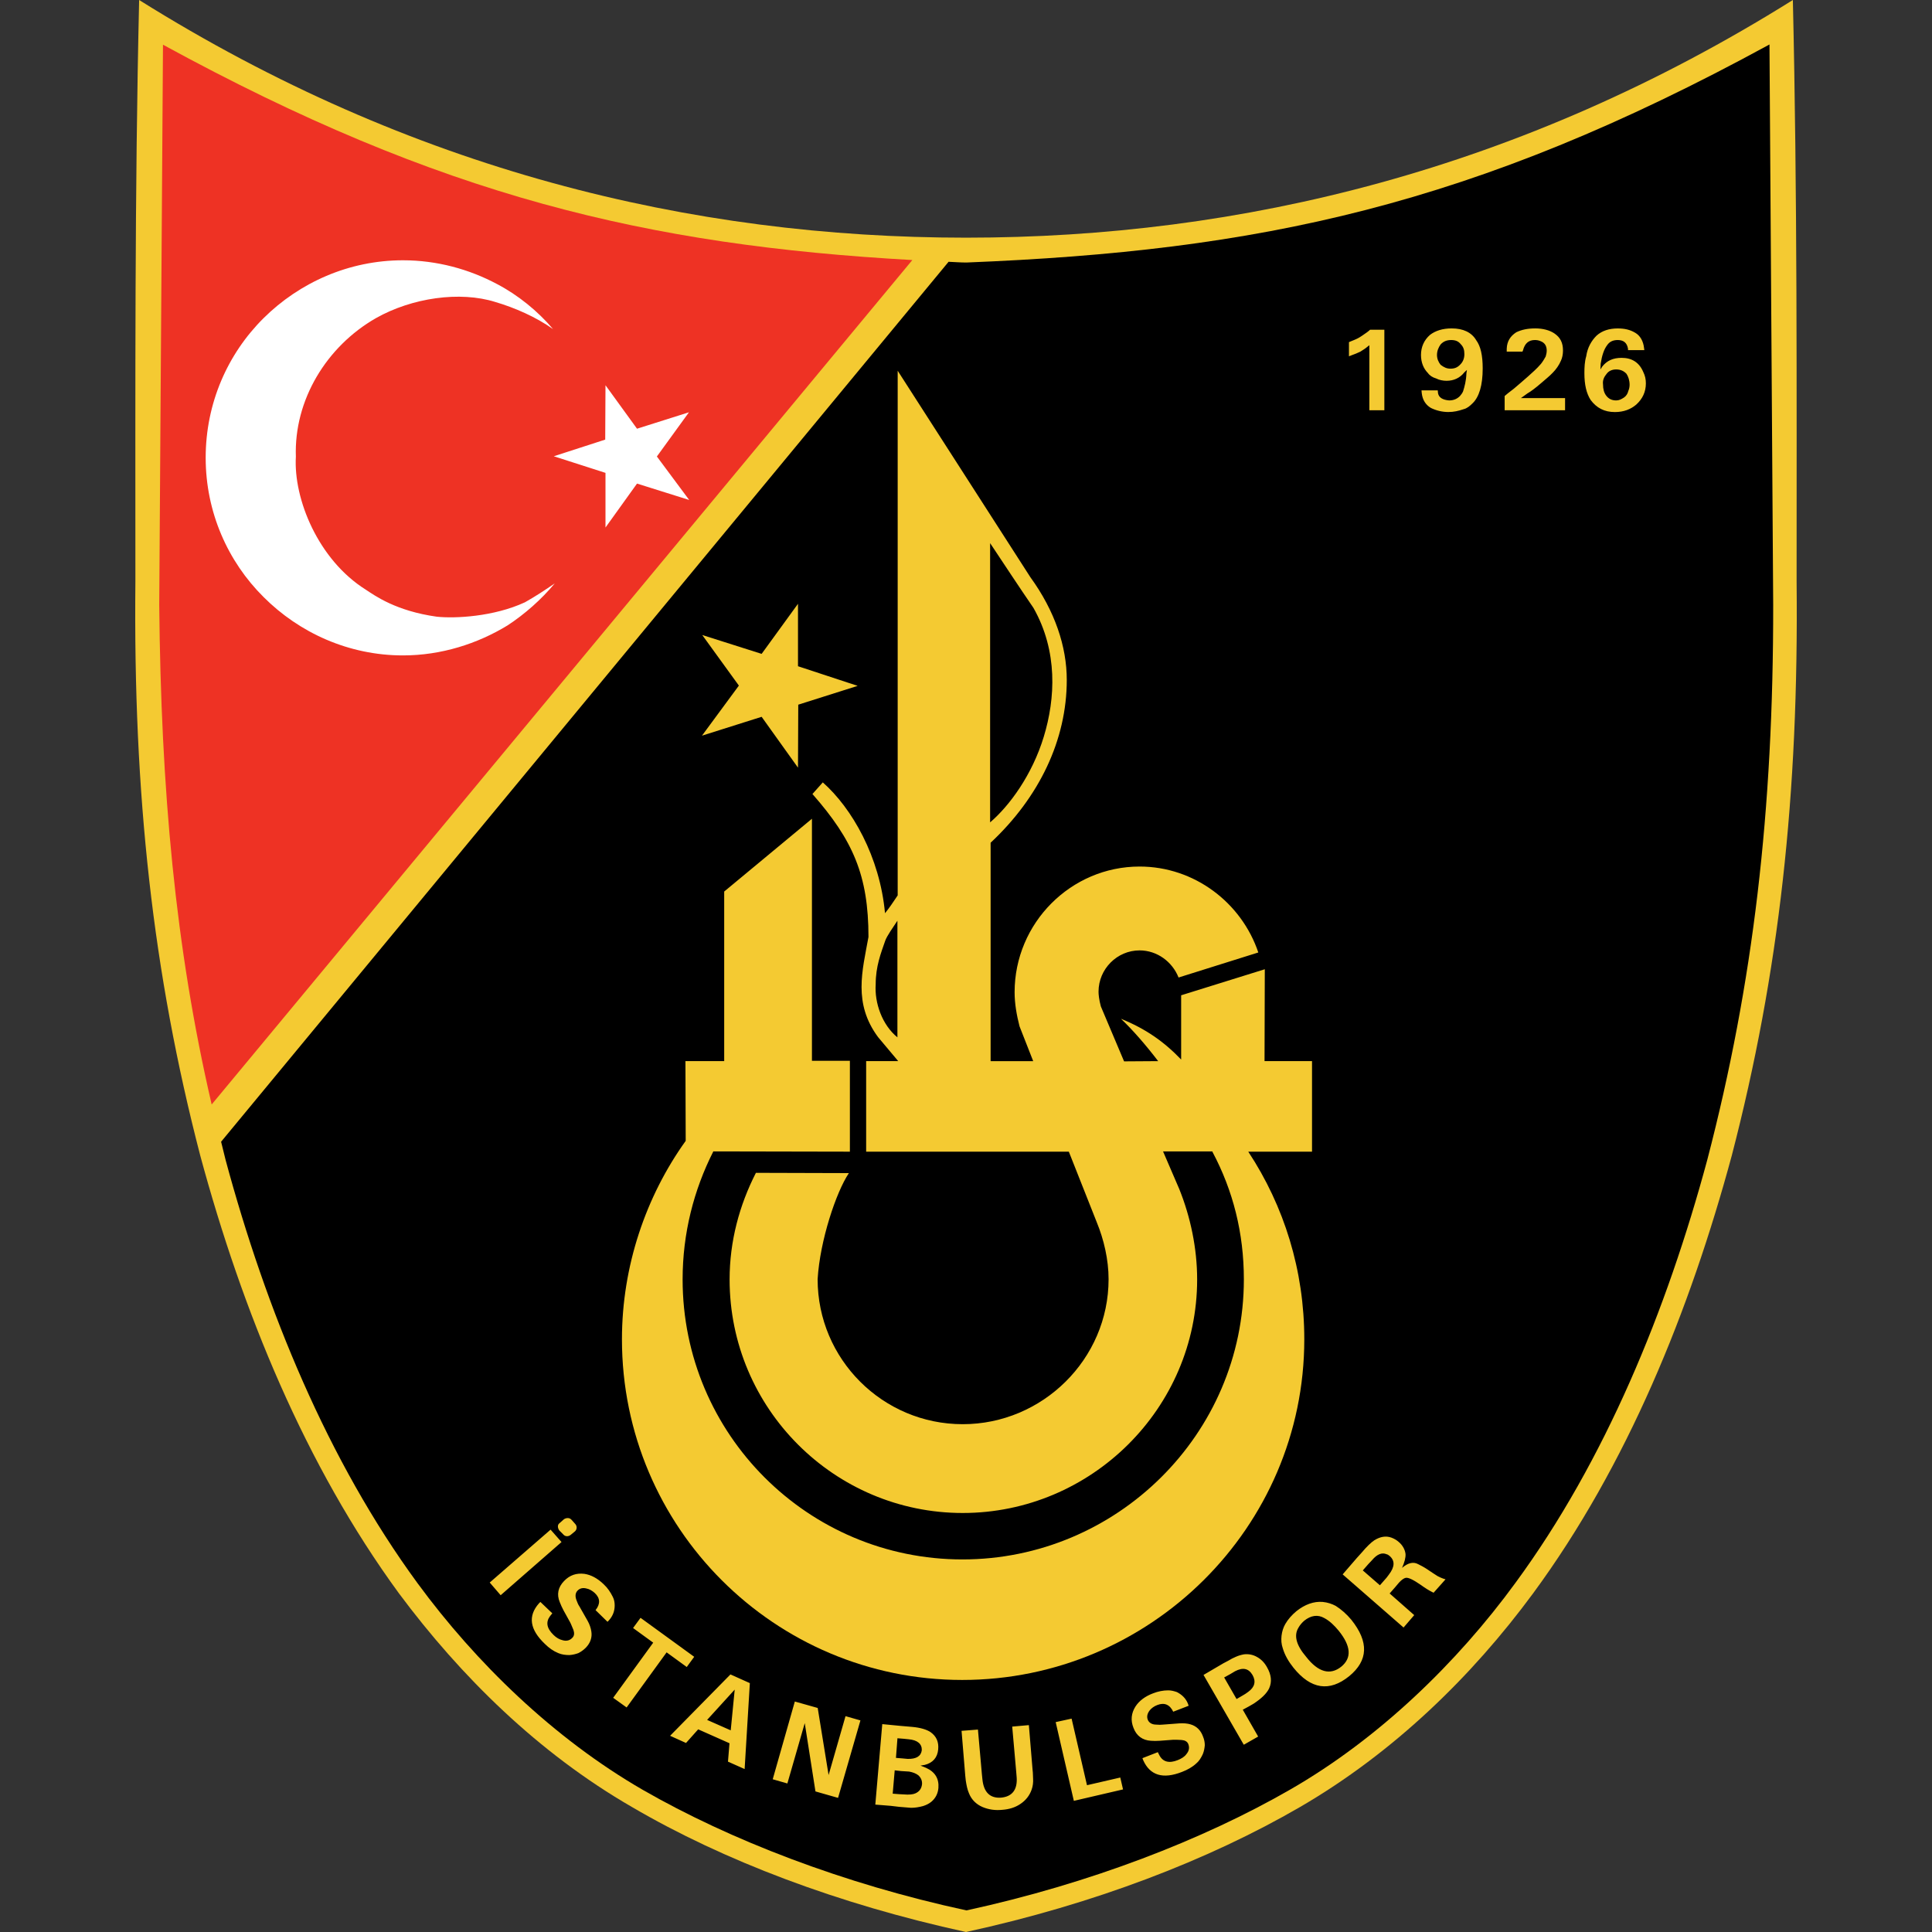
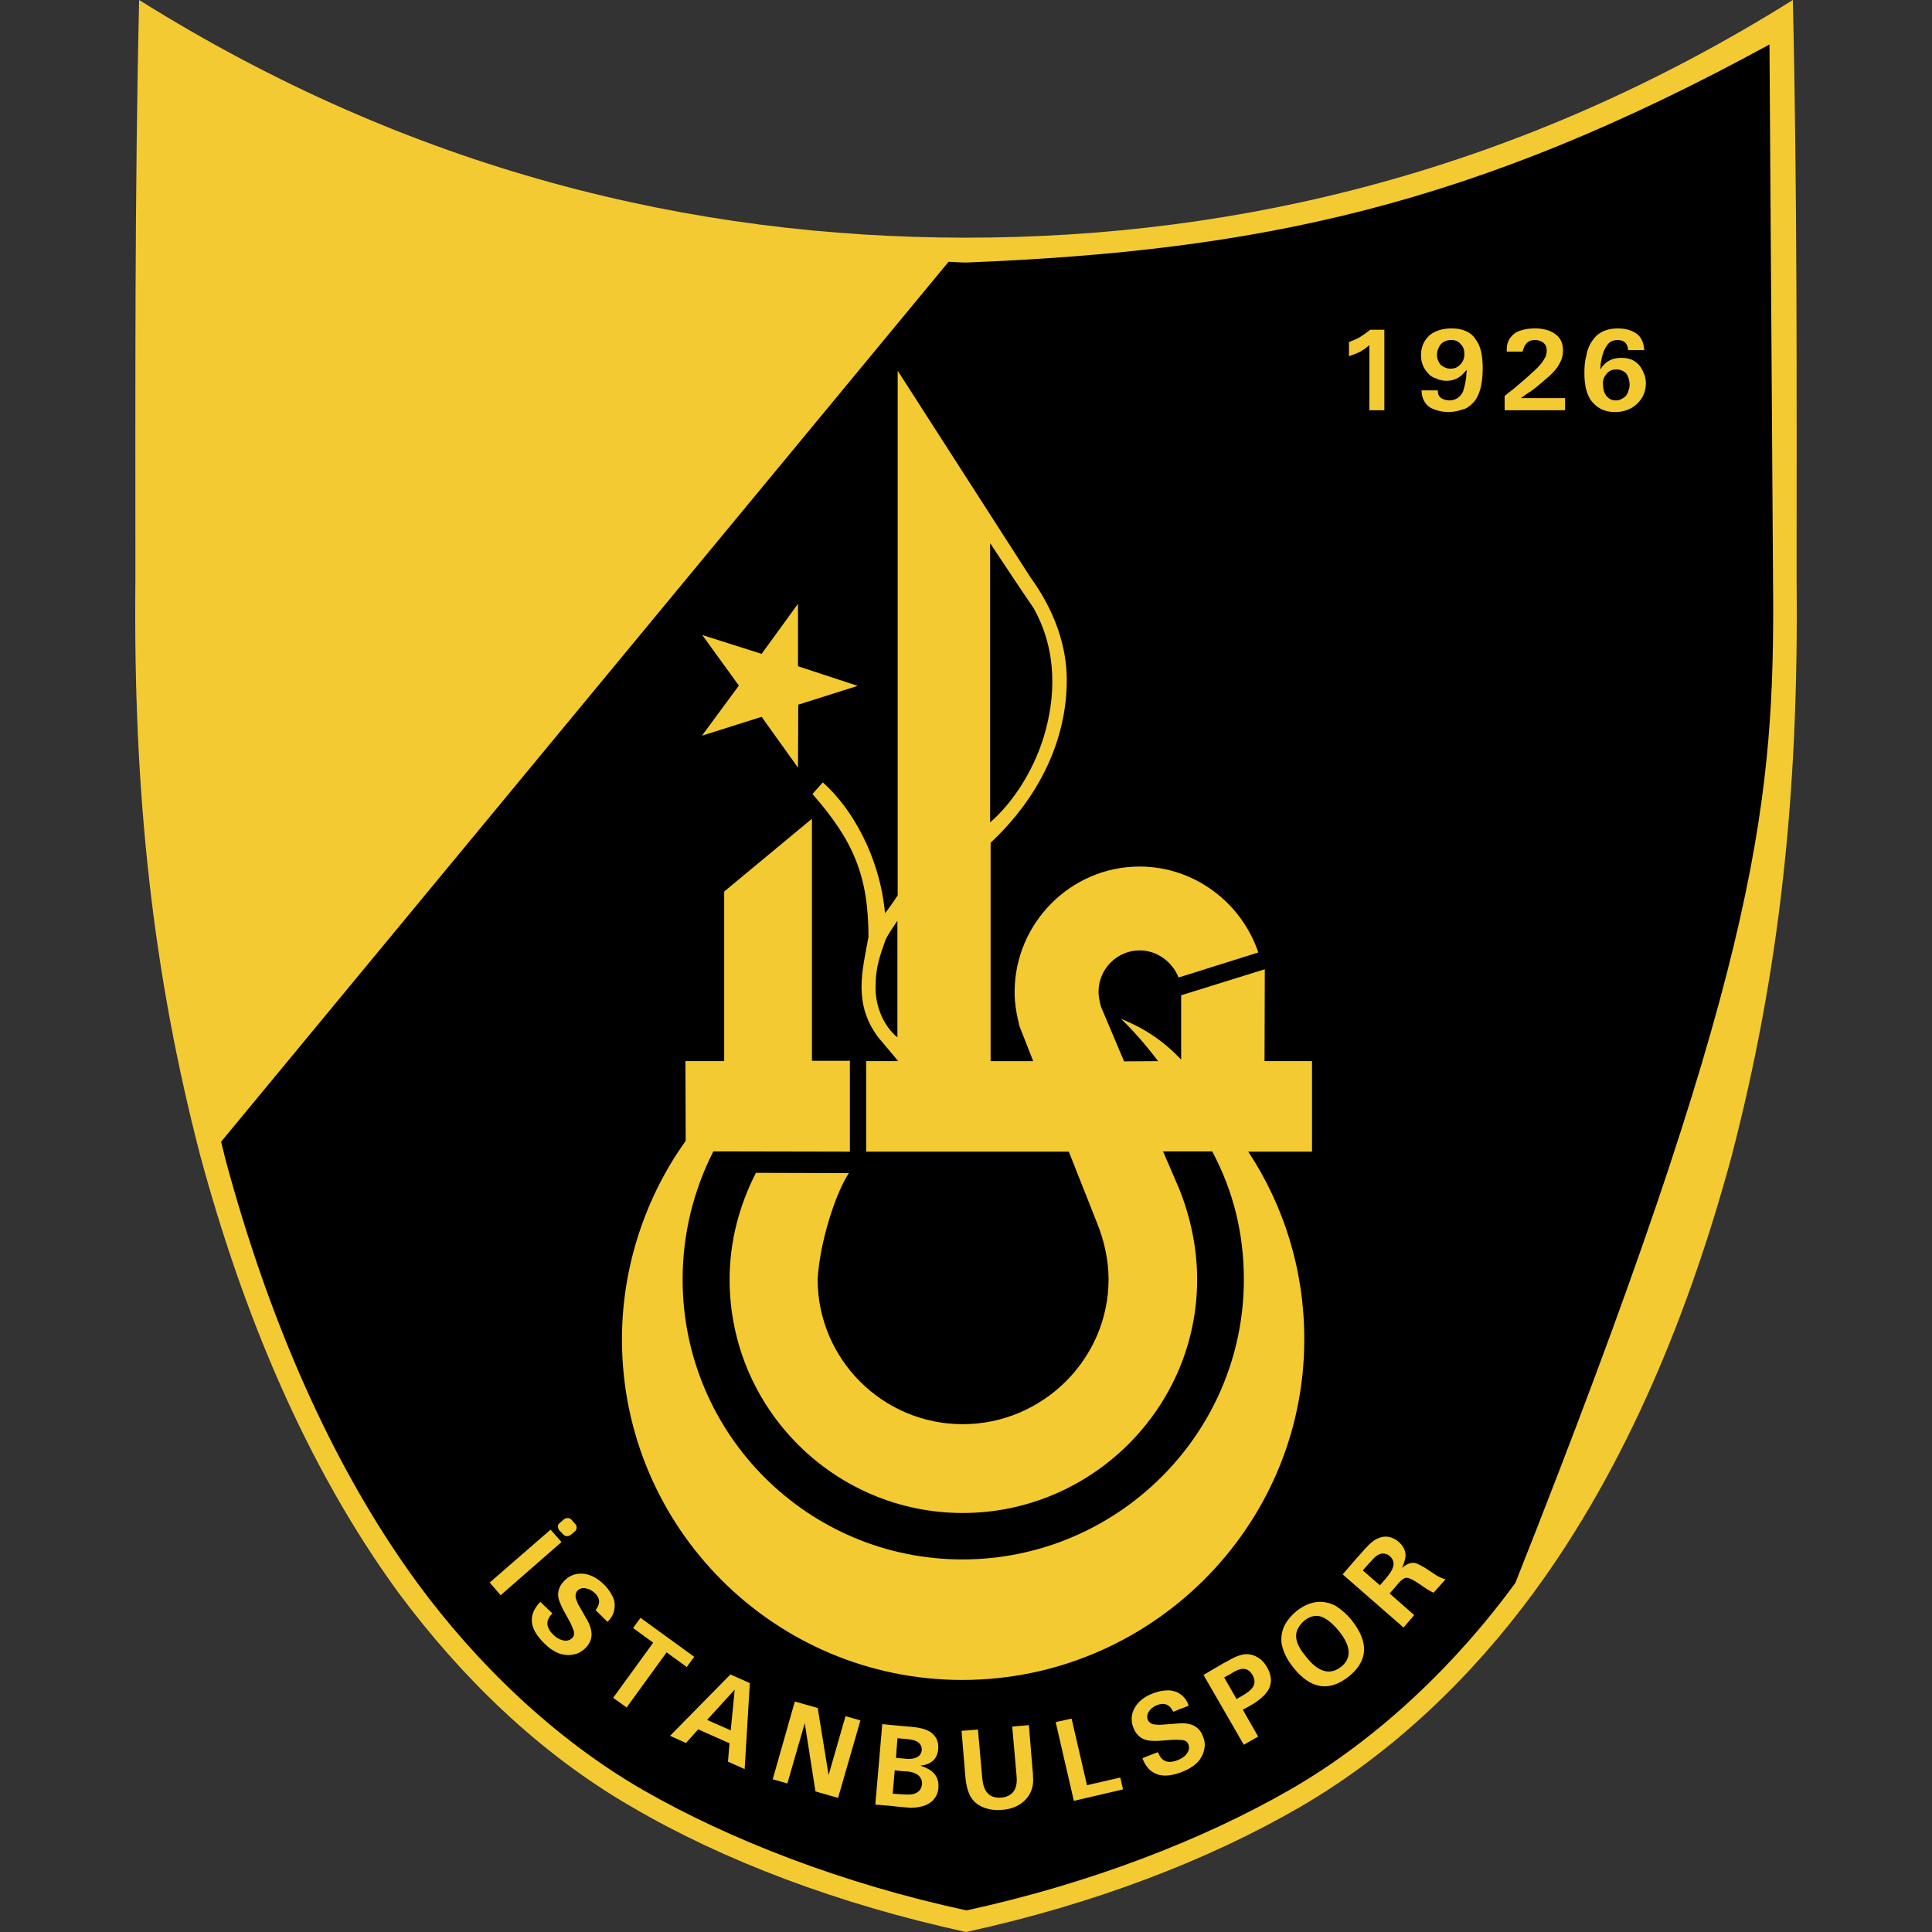
<svg xmlns="http://www.w3.org/2000/svg" width="50" height="50" viewBox="0 0 50 50" fill="none">
  <rect x="0" y="0" width="50" height="50" fill="#333333" stroke="none" />
  <path fill-rule="evenodd" clip-rule="evenodd" d="M25 50C28.312 49.28 31.282 48.136 33.642 46.767C36.066 45.359 38.092 43.386 39.674 41.239C42.11 37.929 43.731 33.925 44.818 29.907C46.046 25.177 46.554 20.575 46.496 15.047C46.496 10.065 46.515 4.975 46.399 0C39.358 4.409 32.105 6.151 25 6.151C17.901 6.151 10.642 4.41 3.601 0C3.485 4.975 3.504 10.066 3.504 15.047C3.447 20.575 3.955 25.177 5.183 29.908C6.269 33.925 7.896 37.916 10.327 41.239C11.921 43.38 13.928 45.366 16.358 46.767C18.718 48.149 21.695 49.28 25 50Z" fill="#F4CA32" />
-   <path fill-rule="evenodd" clip-rule="evenodd" d="M5.478 28.584C4.533 24.509 4.167 20.434 4.121 15.652L4.218 1.157C11.426 5.091 16.75 6.344 23.611 6.73L5.478 28.584Z" fill="#EE3224" />
-   <path fill-rule="evenodd" clip-rule="evenodd" d="M5.722 29.548C5.767 29.721 5.793 29.843 5.838 30.017C6.886 33.905 8.481 37.8 10.808 40.976C12.313 43.026 14.332 44.993 16.64 46.324C18.89 47.616 21.823 48.753 25.012 49.441C28.208 48.747 31.14 47.609 33.384 46.317C35.692 44.993 37.718 43.02 39.216 40.969C41.543 37.801 43.138 33.899 44.186 30.01C45.376 25.44 45.896 20.986 45.89 15.645L45.794 1.151C38.103 5.348 32.56 6.492 25.012 6.794C24.851 6.794 24.703 6.781 24.549 6.775L5.722 29.548Z" fill="black" />
+   <path fill-rule="evenodd" clip-rule="evenodd" d="M5.722 29.548C5.767 29.721 5.793 29.843 5.838 30.017C6.886 33.905 8.481 37.8 10.808 40.976C12.313 43.026 14.332 44.993 16.64 46.324C18.89 47.616 21.823 48.753 25.012 49.441C28.208 48.747 31.14 47.609 33.384 46.317C35.692 44.993 37.718 43.02 39.216 40.969C45.376 25.44 45.896 20.986 45.89 15.645L45.794 1.151C38.103 5.348 32.56 6.492 25.012 6.794C24.851 6.794 24.703 6.781 24.549 6.775L5.722 29.548Z" fill="black" />
  <path fill-rule="evenodd" clip-rule="evenodd" d="M31.376 29.798C31.376 29.812 31.383 29.812 31.383 29.819C31.911 30.814 32.191 31.909 32.191 33.111C32.191 37.119 28.897 40.358 24.909 40.358C20.913 40.358 17.666 37.119 17.666 33.111C17.666 31.922 17.953 30.8 18.461 29.798L21.995 29.805V27.454H21.013V21.189L18.742 23.073V27.461H17.739L17.746 29.525C16.717 30.961 16.096 32.764 16.096 34.661C16.096 39.536 20.051 43.477 24.902 43.477C29.753 43.477 33.755 39.536 33.755 34.661C33.755 32.878 33.234 31.214 32.305 29.805H33.955V27.461H32.726L32.733 25.084L30.568 25.758V27.421C30.127 26.96 29.652 26.626 29.011 26.366C29.312 26.653 29.646 27.034 29.973 27.462L29.091 27.468L28.49 26.046C28.443 25.872 28.43 25.738 28.43 25.665C28.43 25.077 28.911 24.596 29.492 24.596C29.946 24.596 30.34 24.89 30.501 25.298L32.565 24.65C32.131 23.36 30.909 22.426 29.492 22.426C27.715 22.426 26.258 23.888 26.258 25.678C26.258 25.979 26.312 26.273 26.385 26.56L26.739 27.462H25.637V21.81C26.893 20.635 27.608 19.152 27.608 17.596C27.608 16.734 27.301 15.813 26.666 14.938L23.232 9.595V23.173C23.125 23.333 23.018 23.494 22.904 23.634C22.77 22.171 22.049 20.916 21.294 20.248L21.026 20.549C22.076 21.744 22.476 22.659 22.476 24.249C22.316 25.13 22.076 25.965 22.724 26.84L23.245 27.461H22.416V29.805H27.661L28.383 31.629C28.57 32.083 28.69 32.604 28.69 33.105C28.69 35.175 26.98 36.858 24.915 36.858C22.844 36.858 21.16 35.175 21.16 33.105C21.22 32.103 21.641 30.847 21.969 30.36L19.563 30.353C19.136 31.188 18.882 32.123 18.882 33.111C18.882 36.451 21.594 39.156 24.915 39.156C28.235 39.156 30.982 36.451 30.982 33.111C30.982 32.303 30.808 31.489 30.52 30.774L30.1 29.799H31.376V29.798ZM20.652 19.867L20.659 18.237L22.196 17.75L20.652 17.242V15.626L19.711 16.922L18.174 16.434L19.122 17.743L18.167 19.039L19.711 18.551L20.652 19.867ZM25.624 21.283V14.056C25.998 14.617 26.365 15.178 26.746 15.733C27.381 16.855 27.314 18.077 27.013 19.066C26.713 20.054 26.125 20.855 25.624 21.283ZM23.225 26.846C22.831 26.526 22.63 25.958 22.663 25.471C22.663 25.01 22.797 24.669 22.911 24.342C22.958 24.215 23.111 24.001 23.225 23.828V26.846Z" fill="#F4CA32" />
-   <path fill-rule="evenodd" clip-rule="evenodd" d="M10.429 6.736C11.31 6.736 12.146 6.968 12.866 7.353C13.406 7.636 13.914 8.047 14.313 8.517C13.869 8.202 13.322 7.964 12.821 7.816C11.901 7.527 10.66 7.707 9.728 8.234C8.448 8.967 7.606 10.355 7.657 11.82C7.593 12.913 8.236 14.488 9.464 15.259C9.709 15.42 10.249 15.812 11.303 15.96C11.779 16.011 12.782 15.96 13.586 15.587C13.849 15.439 14.094 15.279 14.357 15.098C14.01 15.516 13.579 15.895 13.136 16.185C12.358 16.66 11.419 16.962 10.429 16.962C9.027 16.962 7.747 16.378 6.822 15.452C5.896 14.533 5.323 13.254 5.323 11.846C5.323 10.438 5.889 9.159 6.822 8.233C7.748 7.315 9.027 6.736 10.429 6.736ZM15.67 13.652V12.238L14.332 11.808L15.663 11.377L15.67 9.97L16.486 11.095L17.83 10.67L17 11.814L17.836 12.939L16.486 12.515L15.67 13.652Z" fill="white" />
  <path fill-rule="evenodd" clip-rule="evenodd" d="M42.133 9.027C42.107 8.867 42.013 8.8 41.866 8.8C41.739 8.8 41.652 8.846 41.592 8.934C41.512 9.04 41.459 9.194 41.425 9.414L41.419 9.561L41.465 9.488C41.586 9.334 41.746 9.261 41.967 9.261C42.227 9.261 42.421 9.374 42.528 9.628C42.575 9.722 42.595 9.815 42.595 9.922C42.595 10.142 42.508 10.323 42.347 10.47C42.207 10.59 42.027 10.664 41.793 10.664C41.519 10.664 41.319 10.557 41.165 10.35C41.058 10.182 41.004 9.962 41.004 9.655C41.004 9.508 41.011 9.355 41.051 9.221C41.084 8.994 41.185 8.82 41.318 8.687C41.459 8.559 41.646 8.5 41.866 8.5C42.047 8.5 42.187 8.533 42.321 8.613C42.448 8.687 42.528 8.827 42.548 9.007L42.555 9.061H42.133V9.027ZM38.94 10.249L39.027 10.176C39.12 10.109 39.227 10.022 39.354 9.909C39.488 9.795 39.608 9.688 39.715 9.588C39.768 9.541 39.829 9.474 39.882 9.414C39.929 9.354 39.969 9.287 40.002 9.227C40.016 9.18 40.029 9.127 40.029 9.074C40.029 8.947 39.975 8.867 39.862 8.826C39.815 8.806 39.768 8.8 39.722 8.8C39.561 8.8 39.461 8.887 39.415 9.067L39.401 9.1H38.994V9.027C39 8.833 39.087 8.699 39.241 8.599C39.381 8.532 39.535 8.499 39.735 8.499C39.929 8.499 40.103 8.546 40.223 8.626C40.384 8.733 40.45 8.873 40.45 9.074C40.45 9.167 40.43 9.267 40.397 9.334C40.35 9.448 40.27 9.561 40.183 9.648C40.096 9.741 39.989 9.822 39.876 9.922C39.736 10.042 39.622 10.129 39.529 10.182L39.361 10.303H40.504V10.617H38.94V10.249H38.94ZM35.025 8.807C35.091 8.78 35.158 8.753 35.252 8.687C35.305 8.647 35.365 8.613 35.412 8.573L35.459 8.533H35.827V10.617H35.439V8.934L35.372 8.987C35.319 9.034 35.252 9.067 35.205 9.101C35.125 9.141 35.052 9.167 34.998 9.187L34.911 9.221V8.854L35.025 8.807ZM37.209 10.102L37.216 10.176C37.236 10.289 37.336 10.349 37.503 10.363C37.63 10.363 37.717 10.316 37.784 10.249C37.817 10.209 37.844 10.176 37.864 10.129C37.904 10.002 37.944 9.855 37.951 9.661L37.964 9.574L37.898 9.635C37.784 9.782 37.623 9.855 37.436 9.855C37.349 9.855 37.243 9.835 37.169 9.795C37.075 9.768 37.002 9.721 36.955 9.655C36.842 9.541 36.775 9.381 36.775 9.187C36.775 8.98 36.855 8.8 37.009 8.666C37.149 8.559 37.336 8.499 37.57 8.499C37.864 8.499 38.084 8.6 38.205 8.806C38.318 8.96 38.372 9.194 38.372 9.535C38.372 9.975 38.278 10.276 38.111 10.436C38.038 10.51 37.964 10.57 37.877 10.59C37.744 10.636 37.623 10.663 37.483 10.663C37.322 10.663 37.162 10.623 37.029 10.556C36.895 10.476 36.815 10.349 36.795 10.176L36.788 10.102H37.209V10.102ZM37.189 9.187C37.189 9.287 37.229 9.374 37.283 9.441C37.37 9.508 37.443 9.541 37.537 9.541C37.65 9.541 37.724 9.508 37.797 9.428C37.864 9.361 37.898 9.268 37.898 9.167C37.898 9.061 37.877 8.98 37.804 8.907C37.744 8.833 37.67 8.8 37.557 8.8C37.443 8.8 37.356 8.834 37.283 8.914C37.23 8.987 37.189 9.081 37.189 9.187ZM41.486 9.949C41.486 10.069 41.512 10.163 41.566 10.236C41.626 10.316 41.706 10.363 41.826 10.363C41.9 10.363 41.953 10.336 42.027 10.289C42.087 10.249 42.127 10.183 42.141 10.116C42.16 10.076 42.174 10.016 42.174 9.962C42.174 9.842 42.141 9.748 42.094 9.675C42.027 9.602 41.94 9.561 41.826 9.561C41.72 9.561 41.633 9.601 41.579 9.675C41.512 9.755 41.472 9.842 41.486 9.949Z" fill="#F4CA32" />
  <path fill-rule="evenodd" clip-rule="evenodd" d="M14.48 39.42L14.596 39.317C14.654 39.279 14.738 39.272 14.789 39.33L14.886 39.439C14.937 39.491 14.937 39.581 14.879 39.632L14.77 39.722C14.705 39.774 14.622 39.767 14.577 39.71L14.474 39.607C14.429 39.542 14.423 39.459 14.48 39.42ZM14.249 39.587L14.532 39.908L12.957 41.284L12.674 40.956L14.249 39.587ZM14.294 41.753L14.236 41.824C14.121 41.978 14.146 42.139 14.326 42.313C14.397 42.383 14.474 42.428 14.558 42.448C14.661 42.48 14.751 42.454 14.815 42.383C14.866 42.332 14.866 42.261 14.841 42.184C14.809 42.113 14.783 42.036 14.751 41.978L14.584 41.676C14.545 41.599 14.513 41.535 14.487 41.464C14.403 41.265 14.442 41.078 14.597 40.918C14.744 40.763 14.918 40.706 15.124 40.731C15.297 40.757 15.465 40.847 15.625 41.002C15.728 41.098 15.799 41.207 15.857 41.323C15.895 41.394 15.908 41.471 15.908 41.548C15.908 41.689 15.863 41.818 15.76 41.933L15.722 41.972L15.413 41.67C15.541 41.509 15.535 41.361 15.393 41.227C15.329 41.169 15.252 41.124 15.181 41.111C15.085 41.085 15.008 41.104 14.95 41.162C14.886 41.226 14.879 41.316 14.924 41.425C14.944 41.477 14.963 41.528 14.995 41.573L15.207 41.946C15.258 42.036 15.291 42.133 15.304 42.223C15.329 42.377 15.278 42.525 15.156 42.647C15.098 42.705 15.033 42.75 14.969 42.782C14.898 42.808 14.821 42.827 14.738 42.833C14.635 42.833 14.538 42.821 14.448 42.782C14.32 42.73 14.204 42.647 14.101 42.544C13.709 42.171 13.658 41.824 13.947 41.496L13.985 41.458L14.294 41.753ZM17.966 42.878L17.773 43.142L17.252 42.763L16.217 44.189L15.869 43.939L16.905 42.512L16.384 42.133L16.577 41.869L17.966 42.878ZM18.904 43.334L19.406 43.559L19.271 45.783L18.84 45.591L18.879 45.115L18.069 44.755L17.754 45.108L17.342 44.922L18.904 43.334ZM18.3 44.511L18.911 44.781L19.014 43.727L18.3 44.511ZM21.162 44.202L21.444 45.938L21.882 44.414L22.268 44.524L21.689 46.529L21.104 46.362L20.827 44.594L20.377 46.156L19.998 46.047L20.57 44.035L21.162 44.202ZM22.833 44.62L23.296 44.665L23.598 44.691C23.823 44.71 23.984 44.762 24.081 44.826C24.235 44.935 24.299 45.083 24.28 45.276C24.261 45.488 24.139 45.623 23.933 45.675L23.823 45.694L23.965 45.751C24.196 45.855 24.305 46.028 24.286 46.272C24.274 46.42 24.209 46.542 24.1 46.632C24.036 46.684 23.965 46.716 23.888 46.741C23.791 46.767 23.688 46.786 23.579 46.786C23.521 46.78 23.419 46.773 23.271 46.761L23.052 46.735L22.653 46.703L22.833 44.62ZM23.103 46.42L23.27 46.433L23.386 46.439C23.528 46.452 23.631 46.439 23.688 46.413C23.791 46.368 23.849 46.291 23.862 46.175C23.868 46.085 23.836 46.008 23.766 45.944C23.708 45.899 23.631 45.867 23.528 45.848L23.322 45.835L23.155 45.816L23.103 46.42ZM23.187 45.494L23.348 45.507L23.489 45.52C23.714 45.526 23.836 45.449 23.856 45.295C23.862 45.134 23.746 45.032 23.515 45.012L23.387 44.999L23.226 44.986L23.187 45.494ZM25.309 44.761L25.412 45.925L25.424 46.041C25.457 46.388 25.624 46.542 25.907 46.523C26.19 46.497 26.331 46.324 26.312 46.008L26.299 45.848L26.196 44.684L26.627 44.646L26.723 45.803C26.736 45.893 26.73 45.963 26.736 46.028C26.743 46.13 26.73 46.227 26.698 46.317C26.646 46.465 26.55 46.593 26.402 46.69C26.267 46.78 26.113 46.825 25.939 46.838C25.753 46.857 25.585 46.831 25.431 46.767C25.264 46.696 25.142 46.574 25.078 46.413C25.033 46.31 25.013 46.201 24.994 46.079L24.981 45.957L24.885 44.794L25.309 44.761ZM27.733 44.478L28.131 46.201L28.993 46.002L29.064 46.31L27.791 46.606L27.321 44.568L27.733 44.478ZM29.964 45.346L30.003 45.423C30.093 45.597 30.254 45.642 30.479 45.552C30.575 45.513 30.652 45.468 30.703 45.398C30.774 45.314 30.787 45.23 30.755 45.141C30.729 45.07 30.665 45.038 30.581 45.031C30.504 45.025 30.427 45.025 30.363 45.025L30.016 45.051C29.932 45.057 29.855 45.057 29.784 45.051C29.566 45.038 29.411 44.922 29.334 44.716C29.257 44.524 29.276 44.337 29.386 44.164C29.482 44.016 29.636 43.9 29.842 43.823C29.97 43.772 30.105 43.746 30.234 43.746C30.311 43.746 30.382 43.765 30.459 43.791C30.581 43.855 30.684 43.945 30.742 44.087L30.762 44.145L30.363 44.299C30.273 44.112 30.132 44.055 29.951 44.126C29.868 44.157 29.797 44.209 29.752 44.267C29.694 44.344 29.675 44.421 29.701 44.498C29.733 44.588 29.817 44.633 29.926 44.633C29.984 44.639 30.042 44.639 30.093 44.633L30.517 44.601C30.627 44.594 30.73 44.601 30.813 44.627C30.967 44.672 31.077 44.781 31.134 44.942C31.167 45.019 31.18 45.096 31.18 45.167C31.173 45.244 31.16 45.321 31.128 45.398C31.083 45.494 31.032 45.578 30.961 45.636C30.858 45.733 30.73 45.803 30.595 45.855C30.093 46.054 29.759 45.944 29.585 45.552L29.566 45.501L29.964 45.346ZM31.147 43.347L31.662 43.045L31.784 42.981C31.848 42.942 31.919 42.904 31.983 42.878C32.054 42.846 32.124 42.827 32.195 42.814C32.311 42.801 32.427 42.821 32.536 42.885C32.639 42.943 32.722 43.026 32.787 43.142C32.903 43.341 32.922 43.527 32.845 43.695C32.78 43.83 32.645 43.958 32.44 44.093L32.317 44.164L32.163 44.247L32.561 44.942L32.189 45.154L31.147 43.347ZM31.681 43.412L32.002 43.971L32.157 43.881C32.208 43.855 32.26 43.817 32.305 43.784C32.472 43.663 32.511 43.514 32.414 43.347C32.311 43.174 32.163 43.148 31.964 43.251L31.835 43.328L31.681 43.412ZM33.475 43.161C33.346 43 33.25 42.833 33.199 42.66C33.16 42.55 33.154 42.441 33.166 42.332C33.179 42.223 33.211 42.12 33.263 42.03C33.334 41.907 33.43 41.798 33.552 41.696C33.771 41.522 34.002 41.438 34.234 41.458C34.362 41.471 34.472 41.509 34.568 41.56C34.71 41.65 34.851 41.773 34.973 41.92C35.43 42.493 35.411 42.974 34.916 43.38C34.407 43.791 33.925 43.72 33.475 43.161ZM33.803 42.878C34.118 43.283 34.426 43.36 34.71 43.135C34.986 42.91 34.967 42.602 34.645 42.203C34.529 42.062 34.407 41.946 34.272 41.875C34.105 41.779 33.925 41.805 33.751 41.946C33.687 42.004 33.642 42.056 33.603 42.126C33.481 42.325 33.545 42.576 33.803 42.878ZM35.115 40.32L35.237 40.185C35.372 40.024 35.488 39.915 35.565 39.864C35.719 39.767 35.867 39.742 36.008 39.793C36.079 39.819 36.144 39.857 36.195 39.902C36.304 39.992 36.362 40.108 36.375 40.217C36.381 40.314 36.349 40.429 36.285 40.577C36.433 40.449 36.574 40.41 36.703 40.481C36.767 40.513 36.844 40.552 36.921 40.603C37.031 40.68 37.127 40.738 37.204 40.789C37.256 40.815 37.307 40.841 37.346 40.853L37.41 40.873L37.101 41.22L37.05 41.194C36.986 41.162 36.889 41.104 36.774 41.02C36.581 40.886 36.446 40.821 36.381 40.834C36.336 40.841 36.272 40.886 36.208 40.956L36.105 41.078L35.964 41.239L36.6 41.799L36.324 42.12L34.748 40.745L35.115 40.32ZM35.712 41.027L35.886 40.828L35.944 40.751C36.098 40.551 36.105 40.391 35.963 40.268C35.937 40.249 35.918 40.23 35.886 40.224C35.77 40.172 35.642 40.217 35.507 40.378L35.41 40.481L35.269 40.642L35.712 41.027Z" fill="#F4CA32" />
</svg>